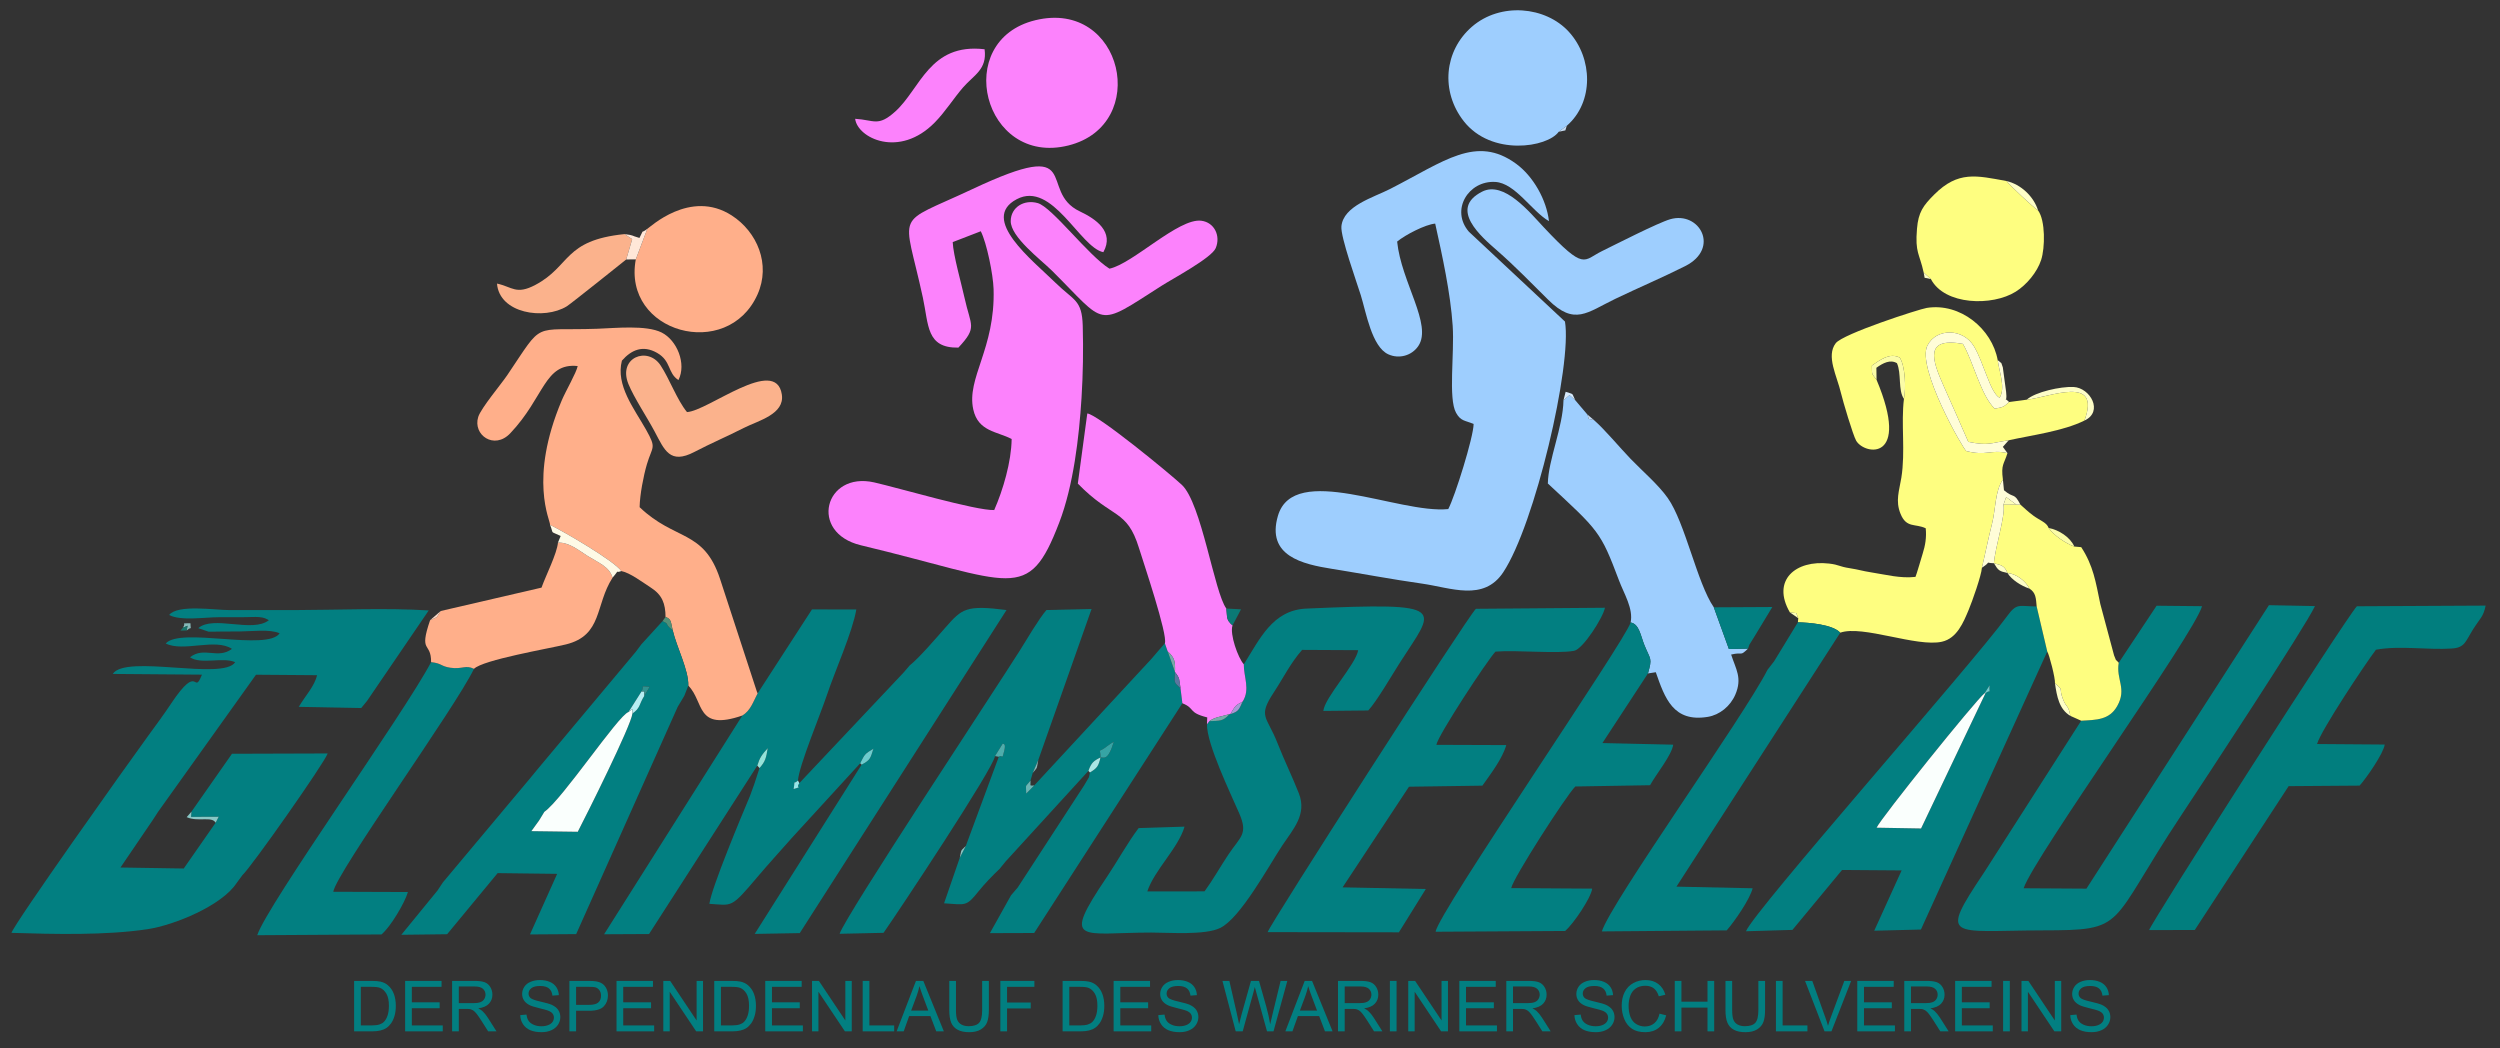
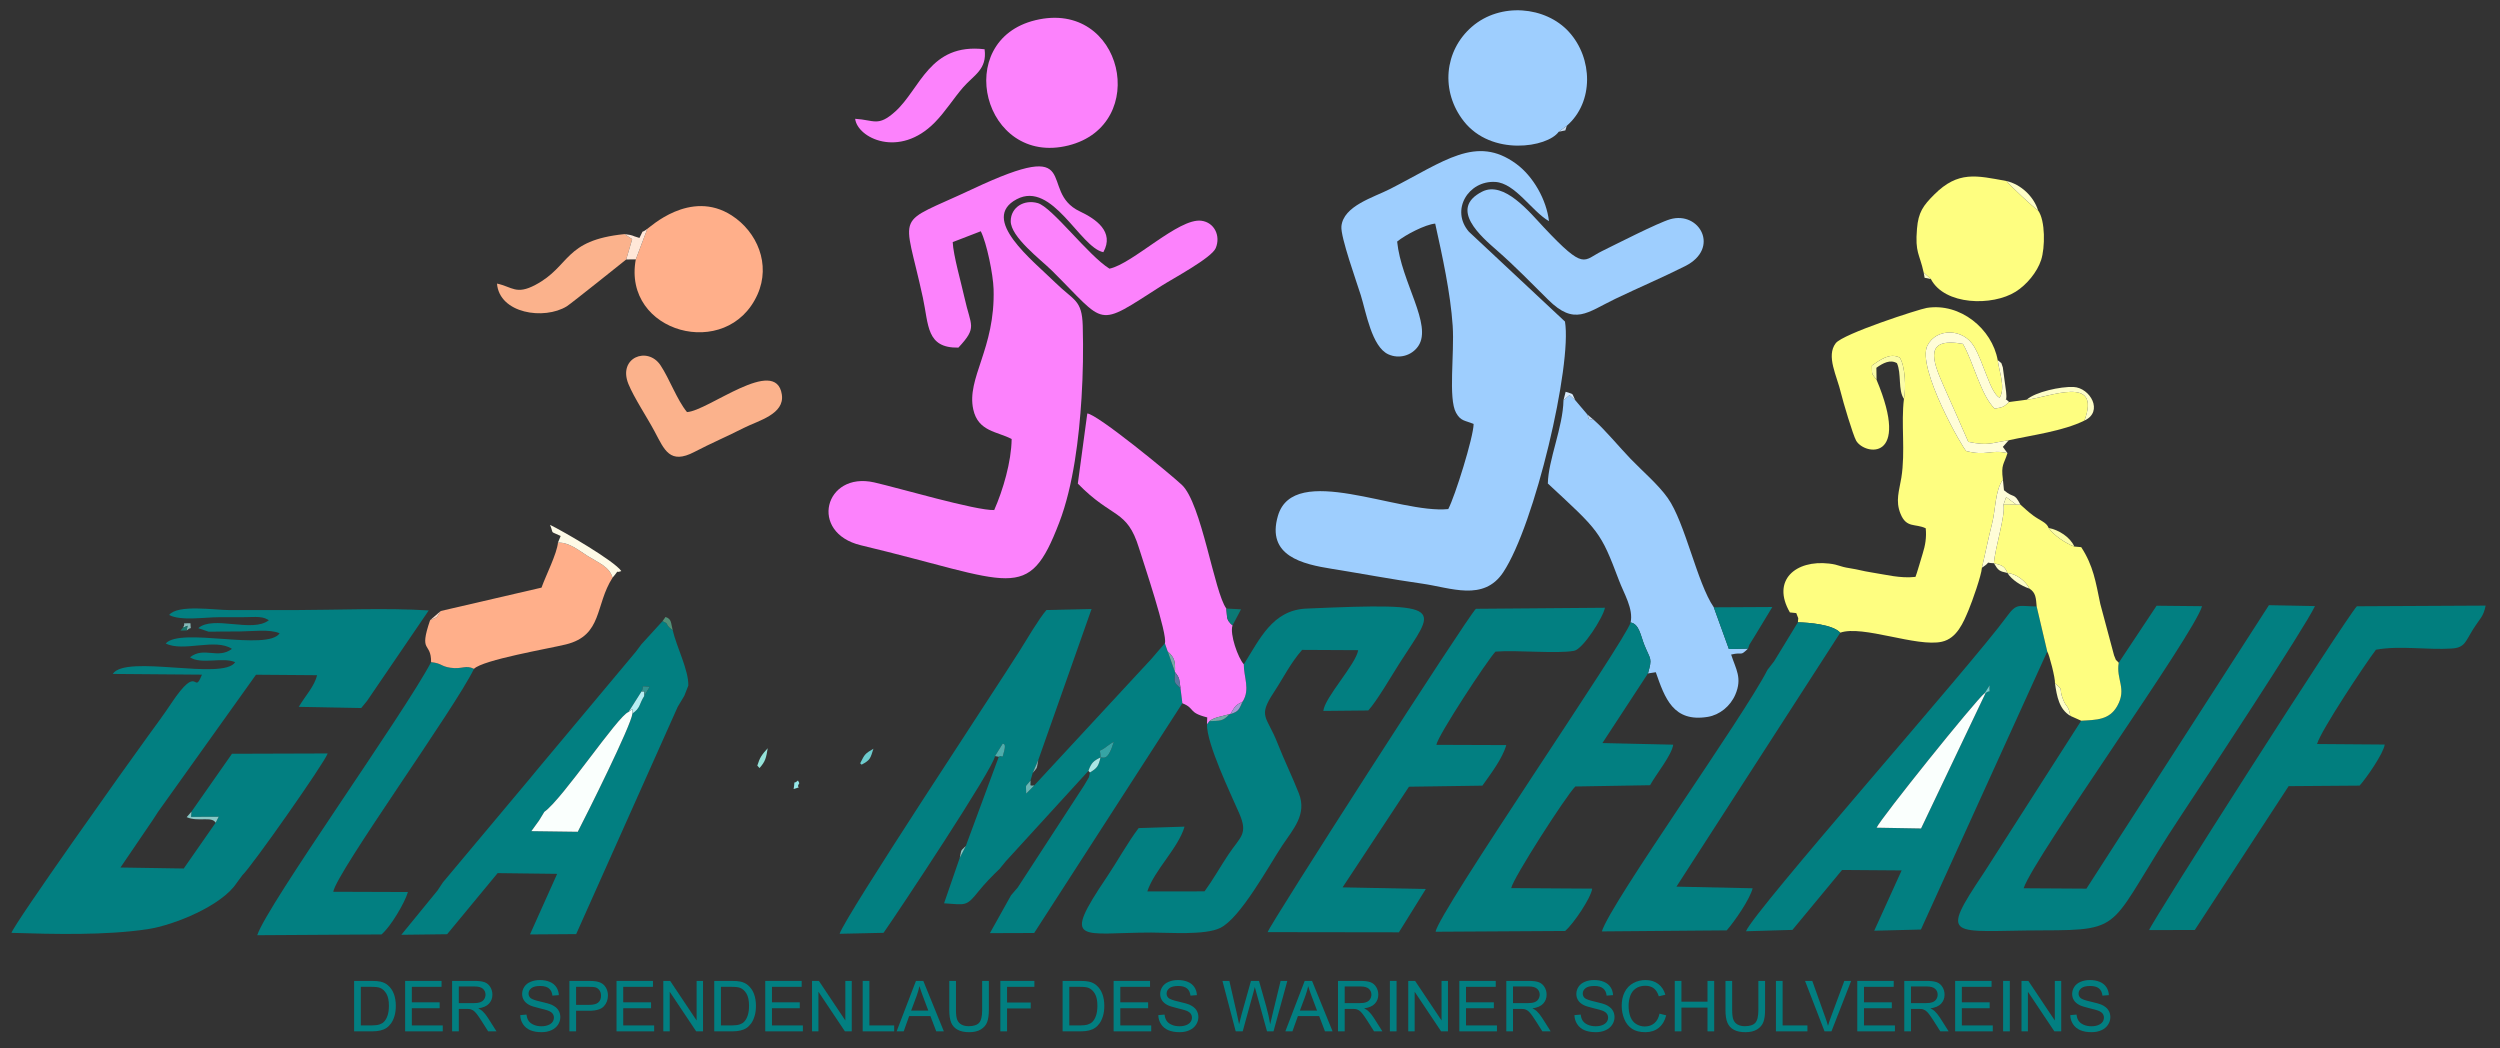
<svg xmlns="http://www.w3.org/2000/svg" xml:space="preserve" width="155mm" height="65mm" version="1.0" style="shape-rendering:geometricPrecision; text-rendering:geometricPrecision; image-rendering:optimizeQuality; fill-rule:evenodd; clip-rule:evenodd" viewBox="0 0 15500 6500">
  <rect x="0" y="0" width="15500" height="6500" fill="#333333" stroke="none" />
  <defs>
    <style type="text/css">
   
    .fil5 {fill:#017E7E}
    .fil1 {fill:#027F81}
    .fil13 {fill:#0B7975}
    .fil31 {fill:#17746B}
    .fil28 {fill:#31928F}
    .fil15 {fill:#36A4A4}
    .fil20 {fill:#4FADAC}
    .fil21 {fill:#519078}
    .fil24 {fill:#5977A0}
    .fil26 {fill:#6AB6B5}
    .fil38 {fill:#6DB0AD}
    .fil17 {fill:#6DCCCE}
    .fil35 {fill:#76B8B6}
    .fil22 {fill:#77A9A9}
    .fil34 {fill:#77C3BB}
    .fil37 {fill:#79C5C4}
    .fil29 {fill:#86B9B9}
    .fil16 {fill:#88C7C5}
    .fil36 {fill:#8BC3BC}
    .fil18 {fill:#94E2D9}
    .fil30 {fill:#96E7E8}
    .fil0 {fill:#9ECEFE}
    .fil25 {fill:#A598D4}
    .fil19 {fill:#AAE6E5}
    .fil14 {fill:#B5EEF3}
    .fil33 {fill:#C5DBF4}
    .fil27 {fill:#D6EAFD}
    .fil7 {fill:#FAFFFD}
    .fil6 {fill:#FBB28C}
    .fil11 {fill:#FBFCA7}
    .fil2 {fill:#FC82FC}
    .fil32 {fill:#FDD9C7}
    .fil23 {fill:#FDFEB8}
    .fil9 {fill:#FEFAE6}
    .fil4 {fill:#FEFE80}
    .fil10 {fill:#FEFEC7}
    .fil3 {fill:#FFAF8A}
    .fil12 {fill:#FFE7D8}
    .fil8 {fill:#FFFDD8}
    .fil39 {fill:#027F81;fill-rule:nonzero}
   
  </style>
  </defs>
  <g id="Ebene_x0020_1">
    <g id="_1589848451104">
      <path class="fil0" d="M9107.17 1436.7c-116,-134.71 -2.81,-318.42 163.68,-308.7 123.59,7.21 225.14,180.9 332.73,243.13 -15.12,-132.1 -97.26,-278.62 -204.6,-356.51 -246.96,-179.25 -442.73,-15.54 -780.67,157.09 -102.43,52.33 -289.58,104.63 -301.6,231.64 -6.21,65.52 95.07,346.22 120.43,427.86 32.66,105.13 67.97,319.05 170.33,365.59 66.77,30.37 145.7,8.41 186.15,-51.6 88.76,-131.72 -105.95,-395.38 -131.36,-647.44 51.27,-42.29 174.8,-105.97 235.93,-111.43 43.96,199.28 94.56,428.19 108.45,633.96 11.54,171.05 -28.47,450.29 20.96,539.24 29.52,53.1 56.03,46.48 108.91,69.2 -1.25,83.18 -115.87,449.57 -157.3,527.54 -306.24,31.64 -957.62,-292.97 -1055.96,41.51 -73.5,250.08 153.63,300.08 334.74,329.1 185.91,29.81 372.13,65.22 558.52,91.59 177.43,25.1 381.18,112.74 502.79,-69.2 197.15,-295.05 428.25,-1287.94 383.57,-1555.5l-595.7 -557.07z" />
      <path class="fil1" d="M1466.7 5475.09l35.91 -48.65c56.23,-51.68 505.71,-691.24 529.06,-754.99l-593.38 1.92 -251.27 359.01 -2.52 32.25 171.32 -0.71 -18.98 37.08 -197.75 283.8 -392.21 -6.25 200.62 -295.05 32.42 -50.02 607.19 -850.23 378.48 2.98c-15.1,67.87 -73.16,128.15 -113.26,196.17l387.32 7.31 36.25 -44.39 382.06 -560.55c-256.74,-16.77 -565.05,-2.85 -827.19,-2.33 -135.67,0.27 -271.37,0.08 -407.08,0.1 -92.98,0.04 -321.64,-36.91 -375.18,30.33 71.21,38.12 220.25,13.81 310.04,13.85 54.35,0 108.71,0.38 163.06,-0.31 21.17,-0.27 63.21,-2.35 82.12,-0.64 28.12,2.54 20.17,2.66 41.27,8.29l21.97 11.14c-102.26,80.64 -344.86,-32.35 -437.99,49.41l63.38 21.54c10.5,1.07 52.4,-0.23 65.77,-0.41 43.56,-0.52 87.12,-0.63 130.69,-0.8 74.39,-0.31 183.74,-15.7 244.77,11.5 -76.41,112.35 -615.08,-39.87 -706.26,63.12 108.9,55.02 307.82,-34.95 410.6,33.41 -87.43,66.25 -173.65,-16.37 -259.82,52.06 68.59,47.02 204,-3.43 279.93,30.46 -74.81,115.78 -678.15,-50.91 -759.03,72.85l553.09 4.47c-55.64,137.05 -15.54,-84.36 -190.8,178.63 -44.99,67.48 -93.34,133.01 -142.23,199.98 -136.12,186.53 -829.01,1161.98 -848.02,1222.28 264.78,8.08 582.46,16.27 842.21,-22.56 169.23,-25.31 462.35,-146.96 553.44,-286.05z" />
      <path class="fil2" d="M6164.13 3162.31c-112.85,4.27 -595.12,-137.74 -744.22,-171.44 -307.39,-69.45 -407.26,312.09 -82.35,389.85 944.95,226.09 1035.5,365.8 1229.48,-140.31 88.04,-229.67 123.08,-527.22 138.39,-773.47 9.25,-148.9 11.72,-297.49 7.56,-446.69 -4.56,-163.52 -55.37,-155.55 -169.07,-267.14 -142.07,-139.4 -471.83,-395.79 -240.08,-518.08 221.1,-116.67 392.44,300.29 536.95,328.49 70.35,-126.96 -47.54,-206.56 -145.74,-252.87 -267.72,-126.23 41.62,-471.1 -666.23,-138.15 -492.43,231.62 -426.99,117.55 -306.99,673.1 36.77,170.28 20.69,313.14 220.21,309.64 119.99,-128.55 76.85,-131.47 37.96,-309.06 -18.48,-84.44 -70.43,-266.68 -73.14,-345.19l174.04 -67.2c37.13,72.95 76.68,268.91 79.35,358.57 11.06,370.54 -169.42,550.94 -125.82,746.84 30.56,137.32 148.82,135.43 237.79,182.69 -1.65,141.3 -53.89,317.56 -108.09,440.42z" />
-       <path class="fil1" d="M4697.33 4298.66c-28.65,54.78 -44.19,107.03 -94.78,137.53l-857.17 1356.24 278.64 -1.46 671.25 -1044.15c15.62,-50.51 27.7,-67.07 64.53,-107.84 -9.69,60.03 -13.85,81.47 -50.78,122.94l-31.92 98 -26.68 73.74c-51.75,123.32 -238.9,568.98 -252.23,670.1 143.24,8.62 130.88,31.14 296.66,-165.15 67.85,-80.33 144.13,-163.38 213.69,-242.52l424.62 -463.64c28.54,-57.35 29.35,-58.87 82.16,-90.41 -19.5,60.75 -18.37,69.29 -73.24,98.85l-662.85 1049.29 279.24 -4.94 1282 -2003.03c-252.91,-32.6 -276.58,-7.15 -376.69,106.15 -56.54,63.96 -161.36,187.26 -223.96,237.73l-37.37 43.54 -646.58 685.77c-26.73,38.89 28.1,15.81 -35.38,36.62 12.02,-69.93 -9.04,-20.63 26.9,-52.94 6.02,-91.11 141.46,-415.33 179.71,-530.45 48.04,-144.59 160.11,-394.5 182,-529.92l-274.76 -0.42 -337.01 520.37z" />
      <path class="fil1" d="M6823.25 4696.12c-0.52,-70.76 -23.73,-18.42 40.6,-69.49 13.64,-10.8 26.12,-19.04 41.58,-27.5 -37.02,122.99 -63.18,95.03 -82.18,96.99zm-654.35 -8.29l47.64 -76.89c1.64,3.37 21.64,-6.81 10.18,42.1 -15.83,67.54 -9.56,21.1 -34.18,38.95l-204.4 552.8 -37.7 73.91 -97.26 281.83c135.65,8.98 137.46,21.44 214.5,-75.26 34.68,-43.5 88.86,-99.64 130.44,-138.84l35.79 -44.23 514.14 -562.55c17.48,-50.22 32.41,-62.72 75.2,-83.53 -12.77,53.35 -19.33,65.41 -65.74,93.22l-6.3 30.08 -30.24 51.06 -410.84 631.73 -41.83 48.83 -130.9 234.5 274.43 -0.92 918.89 -1424.43 -11.48 -92.2c-43.45,-43.16 -37.01,-28.91 -34.33,-101.09l-45.37 -128.57 -17.45 -49.71 -44.15 50.71 -37.97 44.49 -727.79 786.09 -49.7 50.23c-0.77,-66.87 -9.37,-33.06 26.79,-81.18l13.92 -47.08 33.99 -79.08 330.57 -937.03 -279.68 6.39c-47.66,54.67 -124.48,186.72 -167.09,254.23 -165.25,261.64 -1075.23,1635.34 -1115.43,1753.19l272.49 -6.09c92.33,-131.38 683.23,-1022.07 690.86,-1095.66z" />
-       <path class="fil3" d="M3410.35 3254.32c80.51,38.52 397.88,222.58 441.91,286.33 54.17,10.18 134.74,71.66 183.09,102.63 70.58,45.21 90.26,98.97 91.05,181.9 39.48,13.54 32.19,37.52 44.48,82.76 24.41,105.06 99.24,246.48 96.66,342.83 99.47,99.71 44.99,285.47 335.01,185.42 50.59,-30.5 66.13,-82.75 94.78,-137.53 -2.11,-3.34 -3.92,-8.44 -4.77,-10.84l-228.69 -699.87c-101.18,-305.65 -277.99,-232.97 -498.2,-443.41 1.17,-76.16 24.25,-195.88 45.31,-266.75 33.91,-114.11 61.49,-94.82 -5.65,-214.14 -73.82,-131.14 -188.83,-274.16 -149.5,-427.71 58.85,-66.83 129.8,-98.03 217.39,-48.5 89.6,50.65 64.52,124.93 133.07,168.97 51.31,-101.04 -8.95,-247.27 -104.43,-294.97 -95.28,-47.6 -288.57,-26.98 -398.48,-23.15 -412.21,14.42 -327.61,-54.35 -558.36,287.66 -38.02,56.33 -162.71,204.29 -179.96,258.81 -35.21,111.41 98.76,206.52 198.29,101.89 213.09,-224 211.38,-438.59 418.36,-417.17 -7.88,41.03 -74.45,155.11 -99.22,213.87 -206.28,489.14 -69.33,743.74 -72.14,770.97z" />
      <path class="fil4" d="M11634.68 2354.59c-34.22,-44.08 -27.06,-28.97 -29.12,-88.01 53.97,-37.24 111.16,-80.59 172.52,-49.54 34.85,50.63 39.6,192.7 26.4,255.75 -18.94,153.3 9.89,325.7 -16.11,488.95 -12.64,79.21 -38.24,142.84 -4.99,224.17 37.07,90.6 90.8,58.22 156.15,89.51 5.52,57.18 -2.5,104.81 -19.21,158.03 -7.33,23.27 -39.27,133.82 -44.45,143.26 -94.47,10.64 -183.8,-14.04 -275.08,-28.13 -53.41,-8.25 -76.12,-16.93 -130.82,-25.43 -72.25,-11.21 -65.33,-21.56 -129.8,-29.04 -206.86,-24.02 -358.68,103.38 -242.87,302.87l39.53 4.25 12.31 31.74 -2.22 25.37c67.13,1.38 215.06,12.84 262.7,64.31 137.38,-49.14 474.6,91.31 630.38,56 93.59,-21.21 133.28,-119.87 166.17,-198.49 20.97,-50.12 78.72,-212.2 81.68,-260.35 22.99,-95.49 38.51,-177.44 63.14,-274.45 22.22,-87.41 18.68,-206 67.12,-271.39 -13.04,-95.63 7.14,-94.76 28.1,-164.82 -104.62,-23.54 -129.32,19.75 -255.14,-12.64 -17.86,-9.35 -310.37,-518.49 -240.81,-654.83 55.32,-108.39 221.51,-107.58 288.82,6.54 62.16,105.4 99.97,286.62 158.55,318.3 37.79,-62.49 -1.85,-158.36 -11.94,-233.81 -34.64,-193.38 -232.12,-357.2 -439.93,-323.63 -47.08,7.6 -519.6,160.35 -564.2,218.74 -61.24,80.18 7.46,201.49 33.25,311.99 10.68,45.71 73.88,258.96 93.49,292.6 52.39,89.83 340.07,131.45 126.38,-377.82z" />
      <path class="fil1" d="M13136.18 4109.01c-17.87,104.51 51.83,159.61 -9.2,268.14 -48.83,86.84 -128.26,85.95 -223.53,91.32l-602.12 940.77c-283.98,424.39 -209.07,360.32 357.96,359.07 536.49,-1.17 401.92,-16.63 865.75,-715.46 126.03,-189.91 770.45,-1169.8 827.78,-1295.14l-285.48 -5.58 -1131.49 1757.52 -389.44 -2.44c67.89,-197.88 1052.96,-1567.79 1106.37,-1748.81l-281.79 -2.94 -234.81 353.55z" />
      <path class="fil1" d="M7711.66 4118.76c-1.37,76.64 40.89,155.57 -7.2,230.81 -21.77,46.72 -23.77,62.7 -76.46,77.76l-4.81 0.19c-41.89,46.6 -59.53,40.56 -125.48,43.75l-14.57 19.41c-1.5,122.11 145.32,426 200.05,551.99 56.3,129.59 7.98,143.21 -67.52,256.12 -47.95,71.72 -96.4,158.03 -147.4,227.65l-355.05 0.33c44.08,-132.8 192.36,-268.71 230.92,-401.57l-284.58 8.94c-67.47,88.72 -133.38,208.83 -198.07,304.74 -285.43,423.17 -161.6,343.22 277.69,342.97 111.82,-0.06 331.57,17.56 426.27,-28.6 125.72,-61.27 300.87,-385.11 385.09,-511.91 67.57,-101.7 153.48,-191.55 102.49,-322.06 -39.85,-102.01 -90.87,-205.43 -132.03,-310.59 -66.85,-170.78 -124.32,-162.48 -23.65,-315.49 59.21,-90.01 103.2,-181.19 175.67,-263.89l347.87 1.79c-14.79,88.57 -208.53,294.18 -216.11,376.55l278.46 -2.77c51.93,-55.83 145.65,-217.17 193.66,-292.58 220.79,-346.82 323.56,-378.57 -577.75,-339.01 -209.71,9.21 -288.66,189.27 -387.49,345.47z" />
      <path class="fil1" d="M12304.49 4297.93l31.1 -48.77c-4.68,64.68 13.59,19.92 -25.25,48.12l-399.73 839.23 -275.76 -4.91c25.41,-57.29 610.79,-786.7 669.64,-833.67zm388.48 -258.42l-65.59 -279.24c-113.51,-1.62 -122.51,-23.73 -185.36,62.56 -217.62,298.82 -1568.18,1825.28 -1616.82,1950.91l287.91 -8.37 307.68 -371.59 369.31 2.79 -169.75 373.86 289.39 -7.31 783.23 -1723.61z" />
      <path class="fil1" d="M3993.9 4315.7c-32.75,51.26 -21.09,72.09 -72.98,108.51 -7.87,74.78 -284.03,627.48 -338.82,732.82l-287.62 -3.95 48.04 -66.48 32.31 -53.12c113.36,-79.62 458.64,-599.42 521.89,-618.94l80.78 -127.63c20.69,-36.02 -16.5,-33.6 50.71,-29.17l-34.31 57.96zm-17.29 -320.95l-34.96 46.68 -616.81 737.33 -34.69 42.31 -543.97 649.43 -33.7 50.75 -224.25 274.41 283.89 -3.46 313.09 -378.84 369.15 4.5 -168.46 375.57 286.37 -1.94 629.48 -1409.07 41.06 -68.53 24.73 -63.12c2.58,-96.35 -72.25,-237.77 -96.66,-342.83 -57,-44.64 -14.89,-36.05 -63.31,-56.72l-130.96 143.53z" />
      <path class="fil1" d="M9271.99 4040.01c130.95,-10.79 382.42,14.63 487.29,-4.99 54.89,-10.25 180.02,-205.94 191.35,-266.94l-800.02 6.48c-51.58,47.64 -1278.4,1957.67 -1291.21,2004.62l813.8 1.15 166.73 -268.41 -515.85 -10.32 411.51 -623.94 455.28 -6.6c52.29,-73.81 124.47,-168.11 147.97,-251.46l-433.42 -1.56c8.61,-57.07 315.56,-524.03 366.57,-578.03z" />
      <path class="fil0" d="M9693.56 2481.81c-3.09,167.42 -94.43,369.47 -96.93,515.95 316.65,293.87 325.97,295.24 441.46,601.73 31.05,82.35 89.57,174.26 71.76,259.92 53.22,8.37 62.24,82.66 84.95,138.88 39.04,96.59 50.41,78.1 22.6,177.05l48.54 -7.55c56.37,161.61 108.53,311.98 322.43,276.79 73.41,-12.08 139.67,-65.95 170.63,-137.82 44.55,-103.39 3.01,-158.32 -25.94,-248.48 77.41,-18.49 51.81,13.69 104.78,-36.72l-118.74 2.33 -93.53 -258.47c-104.01,-151.26 -177.3,-525.74 -286.12,-678.65 -59.68,-83.91 -155.02,-164.38 -229.81,-242.1 -71.14,-73.91 -154.98,-176.42 -226.52,-239.83 -51.54,-15.52 -24.1,7.65 -41.31,-34.79l-75.35 -88.78 -35.45 -31.68 -37.45 32.22z" />
      <path class="fil5" d="M14730.99 4028.12c150.11,-26.85 315.38,2.62 469.7,-7.25 81.02,-5.19 84.81,-42.72 127.86,-111.86 50.19,-80.58 67.25,-81.52 82.5,-154.28l-798.24 4.17c-68.81,71.49 -1277.96,1965.5 -1288.23,2007.59l283.08 -0.54 581.84 -891.83 440.04 -3.33c39.91,-43.58 149.32,-200.92 155.71,-254.64l-419.64 -3.25c24.79,-85.24 295.59,-492.46 365.38,-584.78z" />
      <path class="fil1" d="M10217.4 4175.34c27.81,-98.95 16.44,-80.46 -22.6,-177.05 -22.71,-56.22 -31.73,-130.51 -84.95,-138.88 -32.64,113.76 -1198.41,1807.32 -1208.91,1917.35l803.22 -4.79c51.29,-44.43 159.53,-203.89 167.42,-262.43l-502.1 -3.29c11.67,-62.1 340.05,-572.74 397.49,-630.04l463.37 -7.86c36.52,-66.91 135.44,-187.46 143.5,-251.35l-438.93 -10.02 282.49 -431.64z" />
      <path class="fil2" d="M7222.09 3988.62l17.45 49.71c43.56,39.62 47.96,62.85 45.37,128.57 31.63,40.49 25.42,42 34.33,101.09l11.48 92.2c81.81,32.48 32.73,57.43 154.17,87.77l-1.75 42.72 14.57 -19.41c33.45,-25.5 73.84,-28.52 125.48,-43.75l4.81 -0.19c32.17,-50.56 25.19,-50.47 76.46,-77.76 48.09,-75.24 5.83,-154.17 7.2,-230.81 -35.49,-38.71 -88.65,-187.71 -69.95,-241.37 -40.95,-35.69 -32.16,-47.92 -38.37,-104.37 -74.7,-99.11 -153.63,-653.56 -276.39,-767.4 -79.28,-73.5 -522.3,-437.05 -585.76,-442.23l-58.72 434.81c214.46,220.6 304.2,155.73 379.32,400.04 26.58,86.39 179.77,538.56 160.3,590.38z" />
      <path class="fil1" d="M10999.8 4099.51l-41.3 53.39c-149.84,294.41 -972.01,1443.24 -1026.99,1621.84l774.12 -6.41c51.93,-59.7 143.48,-193.44 160.75,-260.98l-472.39 -10.14 1015.63 -1574.56c-47.64,-51.47 -195.57,-62.93 -262.7,-64.31l-147.12 241.17z" />
      <path class="fil1" d="M2938.62 4146.75c-53.05,-26.24 -72.43,4.3 -146.42,-6.79 -60.75,-9.12 -51.14,-27.08 -119.39,-34.7 -166.62,317.43 -1017.6,1506.73 -1077.97,1693.06l770.25 -4.85c55.73,-45.83 144.53,-195.54 163.95,-262.93l-462.83 -1.63c20.64,-121.3 754.55,-1137.72 872.41,-1382.16z" />
      <path class="fil0" d="M9664 816.99l50.09 -37.18c169.36,-146.95 161.49,-418.98 13.57,-581.82 -144.89,-159.53 -425.4,-184.82 -601.34,-32.62 -173.13,149.8 -195.59,401.79 -50.87,586.25 171.63,218.77 519.03,163.01 588.55,65.37z" />
      <path class="fil2" d="M6420.04 125.08c-521.18,125.67 -323.47,908 203.56,776.93 511.91,-127.28 339.88,-907.98 -203.56,-776.93z" />
      <path class="fil4" d="M12362.32 3492.09c48.33,11.89 66.12,16.62 84.03,60.37 55.56,5.66 112.95,49.6 136.45,96.97 39.89,25.66 39.85,58.89 44.58,110.84l65.59 279.24c12.27,17.54 50.77,167.09 47.81,196.94 58.33,48.4 21.13,24.81 49.06,96.79 23.29,60.05 32.04,31.91 46.45,105.19l67.16 30.04c95.27,-5.37 174.7,-4.48 223.53,-91.32 61.03,-108.53 -8.67,-163.63 9.2,-268.14 -27.77,-30.75 -10.1,-1.71 -28.99,-45.71l-85.52 -319.48c-28.39,-136.78 -42.78,-235.8 -118.13,-351.45l-42.94 -3.85c-51.74,-18.19 -128.69,-70.23 -158.9,-115.04 -12.66,-34.91 -51.78,-44.72 -95.28,-76.78 -33.56,-24.75 -50.95,-43.02 -79.68,-67.66l-25.33 -0.27 -80.01 0.77c13.85,64.58 -52.89,267.91 -59.08,362.55z" />
      <path class="fil0" d="M9188.96 1188.31c-208.21,105.99 -5.96,278.58 94.03,365.86 106.16,92.66 212.98,202.42 315.45,303.89 164.53,162.96 240.52,79.43 416.11,-5.06 142.06,-68.35 292.32,-131.99 433.41,-203.02 219.15,-110.31 89.08,-343.08 -92.68,-290.73 -74.91,21.56 -338.55,156.24 -422.71,197.5 -118.25,57.92 -104.84,124.95 -359.5,-145.67 -88.51,-94.03 -247.81,-292.16 -384.11,-222.77z" />
      <path class="fil3" d="M4013.48 1418.54l-71.56 189.58c-84.45,456.13 568.2,633.15 754.49,217.94 84.33,-187.94 -2.69,-389.19 -159.88,-490.41 -257.83,-166.05 -510.32,77.28 -523.05,82.89z" />
      <path class="fil4" d="M11926.78 1689.64l44.76 40.54c84.89,162.73 380.63,169.54 525.91,78.2 68.04,-42.77 133.05,-121.1 157.61,-196.69 24.5,-75.37 26.94,-244.44 -18.79,-306.6 -31.31,-20.83 -167.98,-148.82 -196.17,-182.73 -185.83,-33.73 -299.15,-65 -448.35,84.34 -68.41,68.46 -97.89,109.43 -106.36,210.78 -12.71,152.23 15.29,151.9 41.39,272.16z" />
      <path class="fil3" d="M2732.43 3788.21c-31.37,48.39 -11.93,31.95 -65.91,57.32 -71.88,209.59 7.05,129.7 6.29,259.73 68.25,7.62 58.64,25.58 119.39,34.7 73.99,11.09 93.37,-19.45 146.42,6.79 56.73,-56.2 463.54,-125.11 570.05,-151.35 228.5,-56.31 179.65,-243.63 289.02,-413.51 -18.02,-68.01 -87.81,-93.09 -153.18,-134.17 -58.47,-36.73 -115.86,-85.95 -185.21,-83.58 -6.37,68.98 -74.49,202.34 -102.01,279.2l-624.86 144.87z" />
      <path class="fil2" d="M6878.64 1665.77c-130.82,-80.81 -355.34,-381.14 -444.54,-406.55 -84.91,-24.18 -166.76,25.62 -167.61,111.36 -0.96,98.85 187.25,239.82 255.23,307.18 343.71,340.49 267.2,358.09 678.26,95.24 70.5,-45.07 311.85,-173.67 337.51,-234.76 31.64,-75.37 -7.93,-159.47 -89.49,-169.7 -140.86,-17.68 -423.87,266.54 -569.36,297.23z" />
      <path class="fil6" d="M4305.49 2801.86c101.43,-53.03 204.61,-96.97 306.87,-149.04 88.57,-45.08 253.79,-84.12 235,-207.01 -37.1,-242.56 -457.63,102.56 -587.99,109.04 -61.85,-74.98 -109.05,-207.34 -164.27,-290.2 -79.91,-119.89 -265.54,-47.96 -198.99,115.98 34.1,84.04 115.58,206.44 162.65,294.83 61.17,114.91 94.23,206.12 246.73,126.4z" />
      <path class="fil4" d="M12454.02 2729.7c140.69,-31.24 338.3,-56.78 469.52,-122.25 107.61,-288.29 -220.52,-142.78 -358.12,-129.41l-109.36 14.6c-35.1,32.5 -39.73,32 -88.72,40.98 -86.03,-81.12 -133.18,-292.93 -197.31,-401.59 -241.38,-43.87 -190.49,100.76 -121.85,255.58 53.94,121.64 105.74,237.62 155.16,351.93 126.65,25.29 133.63,7.97 250.68,-9.84z" />
      <path class="fil2" d="M5301.92 736.56c14.12,118.97 273.59,247.6 493.99,22.4 65.87,-67.29 114.43,-146.51 174.69,-216.46 65.85,-76.49 151.13,-111.35 133.86,-237.13 -341.82,-40.26 -397.71,245.84 -554.34,386.49 -106.88,95.97 -129.44,51.83 -248.2,44.7z" />
      <path class="fil6" d="M3882.57 1608.69l37 -125.72 -47.14 -31.56c-379.07,37.98 -333.01,198.34 -553.18,315.01 -119.38,63.23 -143.21,12 -237.93,-8.27 14.45,185.5 292.05,227.86 433.33,140.65 23.69,-14.64 367.38,-289.26 367.92,-290.11z" />
      <path class="fil7" d="M3374.83 5033.48l-32.31 53.12 -48.04 66.48 287.62 3.95c54.79,-105.34 330.95,-658.04 338.82,-732.82l0.38 -28.42 -24.58 18.75c-63.25,19.52 -408.53,539.32 -521.89,618.94z" />
      <path class="fil7" d="M12310.34 4297.28l-5.85 0.65c-58.85,46.97 -644.23,776.38 -669.64,833.67l275.76 4.91 399.73 -839.23z" />
      <path class="fil8" d="M12446.21 2809.15l-28.56 -38.58 36.37 -40.87c-117.05,17.81 -124.03,35.13 -250.68,9.84 -49.42,-114.31 -101.22,-230.29 -155.16,-351.93 -68.64,-154.82 -119.53,-299.45 121.85,-255.58 64.13,108.66 111.28,320.47 197.31,401.59 48.99,-8.98 53.62,-8.48 88.72,-40.98 -43.47,-46.26 -7.91,26.25 -18.27,-64.07l-20.35 -151.09c-16.48,-42.58 2.37,-13.65 -31.75,-44.77 10.09,75.45 49.73,171.32 11.94,233.81 -58.58,-31.68 -96.39,-212.9 -158.55,-318.3 -67.31,-114.12 -233.5,-114.93 -288.82,-6.54 -69.56,136.34 222.95,645.48 240.81,654.83 125.82,32.39 150.52,-10.9 255.14,12.64z" />
      <polygon class="fil1" points="10837.84,4021.56 10846.17,3997.16 10879.73,3943.03 10988.39,3763.48 10625.57,3765.42 10719.1,4023.89 " />
      <path class="fil8" d="M12287.85 3519.81c68.95,-44.11 6.91,-30.01 74.47,-27.72 6.19,-94.64 72.93,-297.97 59.08,-362.55l16.66 -47.66 63.35 46.89 25.33 0.27c-41.1,-79.2 -38.72,-35.56 -102.14,-89.53l-6.49 -65.54c-48.44,65.39 -44.9,183.98 -67.12,271.39 -24.63,97.01 -40.15,178.96 -63.14,274.45z" />
      <path class="fil9" d="M3459.3 3364.14c69.35,-2.37 126.74,46.85 185.21,83.58 65.37,41.08 135.16,66.16 153.18,134.17 54.93,-64.68 5.54,-23.18 54.57,-41.24 -44.03,-63.75 -361.4,-247.81 -441.91,-286.33 25.7,62.76 -5.5,34.21 65.87,68.79l-16.92 41.03z" />
      <path class="fil10" d="M12565.42 2478.04c137.6,-13.37 465.73,-158.88 358.12,129.41 119.98,-55.13 36.03,-203.51 -68.08,-208.19 -79.47,-3.54 -236.02,30.62 -290.04,78.78z" />
      <path class="fil11" d="M11634.68 2354.59l-1.14 -74.32c41.83,-30.12 86.47,-52.89 127.55,-28.56 28.78,63.37 6.04,169.9 43.39,221.08 13.2,-63.05 8.45,-205.12 -26.4,-255.75 -61.36,-31.05 -118.55,12.3 -172.52,49.54 2.06,59.04 -5.1,43.93 29.12,88.01z" />
      <path class="fil12" d="M3872.43 1451.41l47.14 31.56 -37 125.72 59.35 -0.57 71.56 -189.58c-45.92,36.27 -15.4,-8.56 -48.89,56.74 -57.96,-16.43 -27.25,-15.04 -92.16,-23.87z" />
      <path class="fil10" d="M12636.27 1305.09c-27.52,-88.12 -107.32,-162.36 -196.17,-182.73 28.19,33.91 164.86,161.9 196.17,182.73z" />
      <path class="fil13" d="M7641.71 3877.39l52.71 -99.66 -91.08 -4.71c6.21,56.45 -2.58,68.68 38.37,104.37z" />
      <path class="fil10" d="M12836.29 4438.43c-14.41,-73.28 -23.16,-45.14 -46.45,-105.19 -27.93,-71.98 9.27,-48.39 -49.06,-96.79 12,82.04 25.88,161.14 95.51,201.98z" />
      <path class="fil11" d="M12860.6 3388.52c-24.83,-58.19 -97.07,-103.79 -158.9,-115.04 30.21,44.81 107.16,96.85 158.9,115.04z" />
      <path class="fil14" d="M3896.72 4414.54l24.58 -18.75 -0.38 28.42c51.89,-36.42 40.23,-57.25 72.98,-108.51 -0.05,-33.85 10.31,-28.79 -16.4,-28.79l-80.78 127.63z" />
      <path class="fil15" d="M6823.25 4696.12c19,-1.96 45.16,26 82.18,-96.99 -15.46,8.46 -27.94,16.7 -41.58,27.5 -64.33,51.07 -41.12,-1.27 -40.6,69.49z" />
      <path class="fil10" d="M12582.8 3649.43c-23.5,-47.37 -80.89,-91.31 -136.45,-96.97 24.1,40.97 85.68,80.7 136.45,96.97z" />
      <path class="fil16" d="M1336.84 5101l18.98 -37.08 -171.32 0.71 2.52 -32.25 -29.62 33.95c70.68,31.46 156.25,-7.56 179.44,34.67z" />
      <path class="fil17" d="M5333.16 4732.45l8.92 8.44c54.87,-29.56 53.74,-38.1 73.24,-98.85 -52.81,31.54 -53.62,33.06 -82.16,90.41z" />
      <path class="fil18" d="M4695.27 4746.82l13.75 15.1c36.93,-41.47 41.09,-62.91 50.78,-122.94 -36.83,40.77 -48.91,57.33 -64.53,107.84z" />
      <path class="fil19" d="M6748.05 4779.65l9.46 9.69c46.41,-27.81 52.97,-39.87 65.74,-93.22 -42.79,20.81 -57.72,33.31 -75.2,83.53z" />
      <path class="fil20" d="M6168.9 4687.83l23.64 4.16c24.62,-17.85 18.35,28.59 34.18,-38.95 11.46,-48.91 -8.54,-38.73 -10.18,-42.1l-47.64 76.89z" />
      <path class="fil10" d="M12446.35 3552.46c-17.91,-43.75 -35.7,-48.48 -84.03,-60.37 27.04,45.66 32.89,49.33 84.03,60.37z" />
      <path class="fil21" d="M4170.88 3907.94c-12.29,-45.24 -5,-69.22 -44.48,-82.76l-18.83 26.04c48.42,20.67 6.31,12.08 63.31,56.72z" />
      <path class="fil22" d="M7497.71 4471.27c65.95,-3.19 83.59,2.85 125.48,-43.75 -51.64,15.23 -92.03,18.25 -125.48,43.75z" />
      <polygon class="fil23" points="12421.4,3129.54 12501.41,3128.77 12438.06,3081.88 " />
      <path class="fil24" d="M7319.24 4267.99c-8.91,-59.09 -2.7,-60.6 -34.33,-101.09 -2.68,72.18 -9.12,57.93 34.33,101.09z" />
      <path class="fil25" d="M7628 4427.33c52.69,-15.06 54.69,-31.04 76.46,-77.76 -51.27,27.29 -44.29,27.2 -76.46,77.76z" />
      <path class="fil22" d="M7284.91 4166.9c2.59,-65.72 -1.81,-88.95 -45.37,-128.57l45.37 128.57z" />
      <path class="fil26" d="M6412.18 4869.91c-32.43,0 -21.24,6.78 -22.91,-30.95 -36.16,48.12 -27.56,14.31 -26.79,81.18l49.7 -50.23z" />
      <path class="fil27" d="M9693.56 2481.81l37.45 -32.22 35.45 31.68c-23.91,-47.14 -2.99,-33.41 -59.41,-52.24l-13.49 52.78z" />
      <path class="fil28" d="M3977.5 4286.91c26.71,0 16.35,-5.06 16.4,28.79l34.31 -57.96c-67.21,-4.43 -30.02,-6.85 -50.71,29.17z" />
      <path class="fil29" d="M1157.67 3908.97c35,-32.29 23.93,9.2 23.23,-44.9 -68.02,3.13 -22.19,-8.72 -46.94,27.83l28.65 -12.33 -4.94 29.4z" />
      <path class="fil30" d="M4955.87 4855.4l-8.48 -16.32c-35.94,32.31 -14.88,-16.99 -26.9,52.94 63.48,-20.81 8.65,2.27 35.38,-36.62z" />
      <polygon class="fil31" points="1157.67,3908.97 1162.61,3879.57 1133.96,3891.9 1118.76,3909.96 " />
      <polygon class="fil10" points="11971.54,1730.18 11926.78,1689.64 11932.53,1722.07 " />
-       <polygon class="fil23" points="11149.14,3832.97 11136.83,3801.23 11097.3,3796.98 " />
      <path class="fil32" d="M2666.52 3845.53c53.98,-25.37 34.54,-8.93 65.91,-57.32l-65.91 57.32z" />
      <polygon class="fil33" points="9664,816.99 9705.24,808.45 9714.09,779.81 " />
      <path class="fil17" d="M12304.49 4297.93l5.85 -0.65c38.84,-28.2 20.57,16.56 25.25,-48.12l-31.1 48.77z" />
      <path class="fil16" d="M5950.44 5318.7l37.7 -73.91c-36.35,36.29 -24.62,17.11 -37.7,73.91z" />
      <path class="fil29" d="M6403.19 4791.88c33.45,-39.87 23.03,-22.64 33.99,-79.08l-33.99 79.08z" />
      <path class="fil33" d="M9883.12 2604.84l-41.31 -34.79c17.21,42.44 -10.23,19.27 41.31,34.79z" />
      <polygon class="fil26" points="3342.52,5086.6 3374.83,5033.48 " />
      <polygon class="fil34" points="2712.48,5521.25 2746.18,5470.5 " />
      <polygon class="fil29" points="4650.42,4933.66 4677.1,4859.92 " />
      <polygon class="fil34" points="6198.12,5386.43 6233.91,5342.2 " />
      <polygon class="fil35" points="6268.3,5551.04 6310.13,5502.21 " />
      <polygon class="fil35" points="5602.45,4169.63 5639.82,4126.09 " />
      <polygon class="fil35" points="10958.5,4152.9 10999.8,4099.51 " />
      <polygon class="fil36" points="7139.97,4083.82 7177.94,4039.33 " />
      <polygon class="fil35" points="4201.75,4382.42 4242.81,4313.89 " />
      <polygon class="fil37" points="3941.65,4041.43 3976.61,3994.75 " />
      <polygon class="fil37" points="10846.17,3997.16 10879.73,3943.03 " />
      <polygon class="fil16" points="2239.65,4389.71 2275.9,4345.32 " />
      <polygon class="fil38" points="3290.15,4821.07 3324.84,4778.76 " />
      <polygon class="fil26" points="1466.7,5475.09 1502.61,5426.44 " />
      <polygon class="fil26" points="947.5,5083.5 979.92,5033.48 " />
      <polygon class="fil35" points="6720.97,4870.48 6751.21,4819.42 " />
      <path class="fil39" d="M2195.53 6394.3l0 -312.71 107.73 0c24.31,0 42.87,1.46 55.68,4.44 17.91,4.15 33.19,11.65 45.86,22.42 16.52,13.98 28.83,31.74 36.98,53.43 8.22,21.69 12.3,46.51 12.3,74.39 0,23.73 -2.77,44.77 -8.3,63.11 -5.53,18.34 -12.66,33.56 -21.33,45.57 -8.73,12.01 -18.19,21.47 -28.53,28.31 -10.26,6.92 -22.71,12.16 -37.27,15.73 -14.63,3.56 -31.37,5.31 -50.3,5.31l-112.82 0zm41.49 -36.69l66.67 0c20.6,0 36.76,-1.89 48.48,-5.75 11.72,-3.85 21.04,-9.24 28.03,-16.23 9.75,-9.83 17.39,-23.07 22.85,-39.67 5.46,-16.6 8.23,-36.69 8.23,-60.34 0,-32.76 -5.39,-57.94 -16.09,-75.56 -10.7,-17.61 -23.73,-29.41 -39.09,-35.37 -11.06,-4.3 -28.89,-6.41 -53.5,-6.41l-65.58 0 0 239.33z" />
      <polygon id="_1" class="fil39" points="2511.8,6394.3 2511.8,6081.59 2737.6,6081.59 2737.6,6118.28 2553.29,6118.28 2553.29,6214.36 2725.81,6214.36 2725.81,6251.05 2553.29,6251.05 2553.29,6357.61 2745.02,6357.61 2745.02,6394.3 " />
      <path id="_2" class="fil39" d="M2803.11 6394.3l0 -312.71 138.59 0c27.88,0 49.07,2.84 63.55,8.45 14.49,5.6 26.06,15.5 34.72,29.7 8.66,14.19 12.96,29.91 12.96,47.09 0,22.2 -7.21,40.91 -21.55,56.12 -14.34,15.22 -36.47,24.82 -66.46,28.97 11,5.24 19.29,10.48 24.97,15.58 12.08,11.06 23.51,24.97 34.21,41.64l54.09 85.16 -51.69 0 -41.34 -65.07c-12.01,-18.86 -21.98,-33.2 -29.77,-43.17 -7.86,-9.97 -14.85,-16.89 -21.04,-20.89 -6.11,-3.93 -12.44,-6.7 -18.85,-8.3 -4.66,-0.94 -12.3,-1.45 -23,-1.45l-47.9 0 0 138.88 -41.49 0zm41.49 -174.7l88.81 0c18.92,0 33.63,-1.96 44.25,-5.89 10.63,-3.86 18.71,-10.12 24.17,-18.78 5.53,-8.59 8.3,-17.91 8.3,-28.03 0,-14.77 -5.32,-27 -16.02,-36.54 -10.7,-9.53 -27.58,-14.26 -50.66,-14.26l-98.85 0 0 103.5z" />
      <path id="_3" class="fil39" d="M3225.44 6293.85l38.87 -3.49c1.82,15.72 6.11,28.6 12.88,38.72 6.77,10.05 17.25,18.2 31.45,24.46 14.19,6.18 30.21,9.31 47.97,9.31 15.79,0 29.7,-2.32 41.78,-7.06 12.08,-4.73 21.04,-11.21 26.93,-19.43 5.9,-8.23 8.88,-17.18 8.88,-26.79 0,-9.75 -2.84,-18.27 -8.51,-25.62 -5.68,-7.28 -15.07,-13.39 -28.17,-18.42 -8.38,-3.2 -26.94,-8.29 -55.69,-15.21 -28.75,-6.91 -48.84,-13.39 -60.34,-19.51 -14.92,-7.86 -25.99,-17.61 -33.27,-29.19 -7.35,-11.57 -10.99,-24.6 -10.99,-38.94 0,-15.87 4.51,-30.64 13.47,-44.33 8.95,-13.75 21.98,-24.16 39.23,-31.3 17.18,-7.13 36.32,-10.7 57.36,-10.7 23.15,0 43.6,3.72 61.29,11.21 17.69,7.43 31.3,18.42 40.83,32.98 9.54,14.48 14.64,30.93 15.36,49.28l-39.74 3.05c-2.11,-19.72 -9.32,-34.65 -21.62,-44.69 -12.3,-10.12 -30.5,-15.14 -54.52,-15.14 -25.04,0 -43.31,4.59 -54.74,13.76 -11.42,9.17 -17.17,20.23 -17.17,33.19 0,11.21 4.07,20.45 12.15,27.73 8.01,7.21 28.75,14.71 62.38,22.28 33.63,7.64 56.71,14.26 69.23,19.94 18.12,8.37 31.59,18.93 40.25,31.81 8.66,12.81 12.96,27.59 12.96,44.33 0,16.67 -4.74,32.24 -14.27,46.95 -9.54,14.7 -23.15,26.13 -40.98,34.28 -17.84,8.15 -37.85,12.23 -60.2,12.23 -28.24,0 -51.9,-4.15 -70.97,-12.37 -19.14,-8.23 -34.07,-20.6 -44.91,-37.2 -10.92,-16.52 -16.6,-35.23 -17.18,-56.12z" />
      <path id="_4" class="fil39" d="M3530.29 6394.3l0 -312.71 118.06 0c20.75,0 36.62,1.02 47.61,2.99 15.36,2.55 28.24,7.42 38.65,14.56 10.41,7.2 18.78,17.25 25.11,30.13 6.34,12.89 9.47,27.08 9.47,42.58 0,26.5 -8.45,48.99 -25.41,67.33 -16.89,18.42 -47.53,27.59 -91.79,27.59l-80.21 0 0 127.53 -41.49 0zm41.49 -164.21l80.8 0c26.78,0 45.71,-4.95 56.99,-14.93 11.21,-9.97 16.82,-23.94 16.82,-42.07 0,-13.03 -3.28,-24.24 -9.9,-33.55 -6.63,-9.32 -15.36,-15.51 -26.14,-18.49 -6.98,-1.82 -19.87,-2.77 -38.57,-2.77l-80 0 0 111.81z" />
      <polygon id="_5" class="fil39" points="3822.47,6394.3 3822.47,6081.59 4048.27,6081.59 4048.27,6118.28 3863.96,6118.28 3863.96,6214.36 4036.48,6214.36 4036.48,6251.05 3863.96,6251.05 3863.96,6357.61 4055.69,6357.61 4055.69,6394.3 " />
      <polygon id="_6" class="fil39" points="4112.47,6394.3 4112.47,6081.59 4154.98,6081.59 4319.05,6327.04 4319.05,6081.59 4358.79,6081.59 4358.79,6394.3 4316.28,6394.3 4152.22,6148.85 4152.22,6394.3 " />
      <path id="_7" class="fil39" d="M4428.31 6394.3l0 -312.71 107.73 0c24.31,0 42.87,1.46 55.68,4.44 17.91,4.15 33.19,11.65 45.86,22.42 16.52,13.98 28.83,31.74 36.98,53.43 8.22,21.69 12.3,46.51 12.3,74.39 0,23.73 -2.77,44.77 -8.3,63.11 -5.53,18.34 -12.66,33.56 -21.33,45.57 -8.73,12.01 -18.19,21.47 -28.53,28.31 -10.26,6.92 -22.71,12.16 -37.27,15.73 -14.63,3.56 -31.37,5.31 -50.3,5.31l-112.82 0zm41.49 -36.69l66.67 0c20.6,0 36.76,-1.89 48.48,-5.75 11.72,-3.85 21.04,-9.24 28.03,-16.23 9.75,-9.83 17.39,-23.07 22.85,-39.67 5.46,-16.6 8.23,-36.69 8.23,-60.34 0,-32.76 -5.39,-57.94 -16.09,-75.56 -10.7,-17.61 -23.73,-29.41 -39.09,-35.37 -11.06,-4.3 -28.89,-6.41 -53.5,-6.41l-65.58 0 0 239.33z" />
      <polygon id="_8" class="fil39" points="4744.58,6394.3 4744.58,6081.59 4970.38,6081.59 4970.38,6118.28 4786.07,6118.28 4786.07,6214.36 4958.59,6214.36 4958.59,6251.05 4786.07,6251.05 4786.07,6357.61 4977.8,6357.61 4977.8,6394.3 " />
      <polygon id="_9" class="fil39" points="5034.58,6394.3 5034.58,6081.59 5077.09,6081.59 5241.16,6327.04 5241.16,6081.59 5280.9,6081.59 5280.9,6394.3 5238.39,6394.3 5074.33,6148.85 5074.33,6394.3 " />
      <polygon id="_10" class="fil39" points="5348.67,6394.3 5348.67,6081.59 5390.16,6081.59 5390.16,6357.61 5543.89,6357.61 5543.89,6394.3 " />
      <path id="_11" class="fil39" d="M5559.03 6394.3l119.96 -312.71 45.5 0 127.31 312.71 -47.1 0 -36.18 -94.77 -131.67 0 -33.92 94.77 -43.9 0zm89.97 -128.4l106.57 0 -32.61 -86.69c-9.83,-26.35 -17.25,-48.12 -22.42,-65.3 -4.3,20.38 -10.05,40.4 -17.25,60.2l-34.29 91.79z" />
      <path id="_12" class="fil39" d="M6089.46 6081.59l41.49 0 0 180.6c0,31.44 -3.57,56.41 -10.63,74.9 -7.13,18.41 -19.94,33.48 -38.43,45.05 -18.56,11.58 -42.8,17.4 -72.94,17.4 -29.18,0 -53.13,-5.02 -71.69,-15.14 -18.64,-10.12 -31.89,-24.68 -39.82,-43.82 -7.93,-19.14 -11.94,-45.27 -11.94,-78.39l0 -180.6 41.49 0 0 180.52c0,27.15 2.55,47.24 7.57,60.06 5.03,12.88 13.61,22.85 25.92,29.77 12.22,6.98 27.22,10.48 44.91,10.48 30.28,0 51.9,-6.92 64.78,-20.67 12.88,-13.83 19.29,-40.33 19.29,-79.64l0 -180.52z" />
      <polygon id="_13" class="fil39" points="6202.21,6394.3 6202.21,6081.59 6413.16,6081.59 6413.16,6118.28 6243.7,6118.28 6243.7,6215.67 6390.45,6215.67 6390.45,6252.36 6243.7,6252.36 6243.7,6394.3 " />
      <path id="_14" class="fil39" d="M6588.15 6394.3l0 -312.71 107.73 0c24.31,0 42.87,1.46 55.68,4.44 17.91,4.15 33.19,11.65 45.86,22.42 16.52,13.98 28.83,31.74 36.98,53.43 8.22,21.69 12.3,46.51 12.3,74.39 0,23.73 -2.77,44.77 -8.3,63.11 -5.53,18.34 -12.66,33.56 -21.33,45.57 -8.73,12.01 -18.19,21.47 -28.53,28.31 -10.26,6.92 -22.71,12.16 -37.27,15.73 -14.63,3.56 -31.37,5.31 -50.3,5.31l-112.82 0zm41.49 -36.69l66.67 0c20.6,0 36.76,-1.89 48.48,-5.75 11.72,-3.85 21.04,-9.24 28.03,-16.23 9.75,-9.83 17.39,-23.07 22.85,-39.67 5.46,-16.6 8.23,-36.69 8.23,-60.34 0,-32.76 -5.39,-57.94 -16.09,-75.56 -10.7,-17.61 -23.73,-29.41 -39.09,-35.37 -11.06,-4.3 -28.89,-6.41 -53.5,-6.41l-65.58 0 0 239.33z" />
      <polygon id="_15" class="fil39" points="6904.42,6394.3 6904.42,6081.59 7130.22,6081.59 7130.22,6118.28 6945.91,6118.28 6945.91,6214.36 7118.43,6214.36 7118.43,6251.05 6945.91,6251.05 6945.91,6357.61 7137.64,6357.61 7137.64,6394.3 " />
      <path id="_16" class="fil39" d="M7181.32 6293.85l38.87 -3.49c1.82,15.72 6.11,28.6 12.88,38.72 6.77,10.05 17.25,18.2 31.45,24.46 14.19,6.18 30.21,9.31 47.97,9.31 15.79,0 29.7,-2.32 41.78,-7.06 12.08,-4.73 21.04,-11.21 26.93,-19.43 5.9,-8.23 8.88,-17.18 8.88,-26.79 0,-9.75 -2.84,-18.27 -8.51,-25.62 -5.68,-7.28 -15.07,-13.39 -28.17,-18.42 -8.38,-3.2 -26.94,-8.29 -55.69,-15.21 -28.75,-6.91 -48.84,-13.39 -60.34,-19.51 -14.92,-7.86 -25.99,-17.61 -33.27,-29.19 -7.35,-11.57 -10.99,-24.6 -10.99,-38.94 0,-15.87 4.51,-30.64 13.47,-44.33 8.95,-13.75 21.98,-24.16 39.23,-31.3 17.18,-7.13 36.32,-10.7 57.36,-10.7 23.15,0 43.6,3.72 61.29,11.21 17.69,7.43 31.3,18.42 40.83,32.98 9.54,14.48 14.64,30.93 15.36,49.28l-39.74 3.05c-2.11,-19.72 -9.32,-34.65 -21.62,-44.69 -12.3,-10.12 -30.5,-15.14 -54.52,-15.14 -25.04,0 -43.31,4.59 -54.74,13.76 -11.42,9.17 -17.17,20.23 -17.17,33.19 0,11.21 4.07,20.45 12.15,27.73 8.01,7.21 28.75,14.71 62.38,22.28 33.63,7.64 56.71,14.26 69.23,19.94 18.12,8.37 31.59,18.93 40.25,31.81 8.66,12.81 12.96,27.59 12.96,44.33 0,16.67 -4.74,32.24 -14.27,46.95 -9.54,14.7 -23.15,26.13 -40.98,34.28 -17.84,8.15 -37.85,12.23 -60.2,12.23 -28.24,0 -51.9,-4.15 -70.97,-12.37 -19.14,-8.23 -34.07,-20.6 -44.91,-37.2 -10.92,-16.52 -16.6,-35.23 -17.18,-56.12z" />
      <path id="_17" class="fil39" d="M7661.45 6394.3l-82.33 -312.71 42.95 0 46.87 205.05c5.1,21.48 9.61,42.8 13.47,63.91 8.23,-33.33 13.03,-52.55 14.41,-57.65l59.11 -211.31 49.86 0 44.84 158.32c10.99,39.31 19.14,76.21 24.38,110.64 4.15,-19.72 9.46,-42.36 15.94,-67.91l48.85 -201.05 41.56 0 -85.6 312.71 -40.26 0 -65.58 -238.24c-5.53,-19.95 -8.88,-32.17 -10.12,-36.69 -3.56,14.27 -6.77,26.5 -9.53,36.62l-65.59 238.31 -43.23 0z" />
      <path id="_18" class="fil39" d="M7969.2 6394.3l119.96 -312.71 45.5 0 127.31 312.71 -47.1 0 -36.18 -94.77 -131.67 0 -33.92 94.77 -43.9 0zm89.97 -128.4l106.57 0 -32.61 -86.69c-9.83,-26.35 -17.25,-48.12 -22.42,-65.3 -4.3,20.38 -10.05,40.4 -17.25,60.2l-34.29 91.79z" />
      <path id="_19" class="fil39" d="M8295.67 6394.3l0 -312.71 138.59 0c27.88,0 49.07,2.84 63.55,8.45 14.49,5.6 26.06,15.5 34.72,29.7 8.66,14.19 12.96,29.91 12.96,47.09 0,22.2 -7.21,40.91 -21.55,56.12 -14.34,15.22 -36.47,24.82 -66.46,28.97 11,5.24 19.29,10.48 24.97,15.58 12.08,11.06 23.51,24.97 34.21,41.64l54.09 85.16 -51.69 0 -41.34 -65.07c-12.01,-18.86 -21.98,-33.2 -29.77,-43.17 -7.86,-9.97 -14.85,-16.89 -21.04,-20.89 -6.11,-3.93 -12.44,-6.7 -18.85,-8.3 -4.66,-0.94 -12.3,-1.45 -23,-1.45l-47.9 0 0 138.88 -41.49 0zm41.49 -174.7l88.81 0c18.92,0 33.63,-1.96 44.25,-5.89 10.63,-3.86 18.71,-10.12 24.17,-18.78 5.53,-8.59 8.3,-17.91 8.3,-28.03 0,-14.77 -5.32,-27 -16.02,-36.54 -10.7,-9.53 -27.58,-14.26 -50.66,-14.26l-98.85 0 0 103.5z" />
      <polygon id="_20" class="fil39" points="8617.19,6394.3 8617.19,6081.59 8658.68,6081.59 8658.68,6394.3 " />
      <polygon id="_21" class="fil39" points="8731.1,6394.3 8731.1,6081.59 8773.61,6081.59 8937.68,6327.04 8937.68,6081.59 8977.42,6081.59 8977.42,6394.3 8934.91,6394.3 8770.85,6148.85 8770.85,6394.3 " />
      <polygon id="_22" class="fil39" points="9047.81,6394.3 9047.81,6081.59 9273.61,6081.59 9273.61,6118.28 9089.3,6118.28 9089.3,6214.36 9261.82,6214.36 9261.82,6251.05 9089.3,6251.05 9089.3,6357.61 9281.03,6357.61 9281.03,6394.3 " />
      <path id="_23" class="fil39" d="M9339.12 6394.3l0 -312.71 138.59 0c27.88,0 49.07,2.84 63.55,8.45 14.49,5.6 26.06,15.5 34.72,29.7 8.66,14.19 12.96,29.91 12.96,47.09 0,22.2 -7.21,40.91 -21.55,56.12 -14.34,15.22 -36.47,24.82 -66.46,28.97 11,5.24 19.29,10.48 24.97,15.58 12.08,11.06 23.51,24.97 34.21,41.64l54.09 85.16 -51.69 0 -41.34 -65.07c-12.01,-18.86 -21.98,-33.2 -29.77,-43.17 -7.86,-9.97 -14.85,-16.89 -21.04,-20.89 -6.11,-3.93 -12.44,-6.7 -18.85,-8.3 -4.66,-0.94 -12.3,-1.45 -23,-1.45l-47.9 0 0 138.88 -41.49 0zm41.49 -174.7l88.81 0c18.92,0 33.63,-1.96 44.25,-5.89 10.63,-3.86 18.71,-10.12 24.17,-18.78 5.53,-8.59 8.3,-17.91 8.3,-28.03 0,-14.77 -5.32,-27 -16.02,-36.54 -10.7,-9.53 -27.58,-14.26 -50.66,-14.26l-98.85 0 0 103.5z" />
      <path id="_24" class="fil39" d="M9761.45 6293.85l38.87 -3.49c1.82,15.72 6.11,28.6 12.88,38.72 6.77,10.05 17.25,18.2 31.45,24.46 14.19,6.18 30.21,9.31 47.97,9.31 15.79,0 29.7,-2.32 41.78,-7.06 12.08,-4.73 21.04,-11.21 26.93,-19.43 5.9,-8.23 8.88,-17.18 8.88,-26.79 0,-9.75 -2.84,-18.27 -8.51,-25.62 -5.68,-7.28 -15.07,-13.39 -28.17,-18.42 -8.38,-3.2 -26.94,-8.29 -55.69,-15.21 -28.75,-6.91 -48.84,-13.39 -60.34,-19.51 -14.92,-7.86 -25.99,-17.61 -33.27,-29.19 -7.35,-11.57 -10.99,-24.6 -10.99,-38.94 0,-15.87 4.51,-30.64 13.47,-44.33 8.95,-13.75 21.98,-24.16 39.23,-31.3 17.18,-7.13 36.32,-10.7 57.36,-10.7 23.15,0 43.6,3.72 61.29,11.21 17.69,7.43 31.3,18.42 40.83,32.98 9.54,14.48 14.64,30.93 15.36,49.28l-39.74 3.05c-2.11,-19.72 -9.32,-34.65 -21.62,-44.69 -12.3,-10.12 -30.5,-15.14 -54.52,-15.14 -25.04,0 -43.31,4.59 -54.74,13.76 -11.42,9.17 -17.17,20.23 -17.17,33.19 0,11.21 4.07,20.45 12.15,27.73 8.01,7.21 28.75,14.71 62.38,22.28 33.63,7.64 56.71,14.26 69.23,19.94 18.12,8.37 31.59,18.93 40.25,31.81 8.66,12.81 12.96,27.59 12.96,44.33 0,16.67 -4.74,32.24 -14.27,46.95 -9.54,14.7 -23.15,26.13 -40.98,34.28 -17.84,8.15 -37.85,12.23 -60.2,12.23 -28.24,0 -51.9,-4.15 -70.97,-12.37 -19.14,-8.23 -34.07,-20.6 -44.91,-37.2 -10.92,-16.52 -16.6,-35.23 -17.18,-56.12z" />
      <path id="_25" class="fil39" d="M10289.04 6284.61l41.49 10.48c-8.67,33.99 -24.24,59.83 -46.73,77.66 -22.5,17.84 -50.01,26.79 -82.55,26.79 -33.63,0 -61,-6.84 -82.11,-20.6 -21.1,-13.68 -37.12,-33.55 -48.11,-59.54 -10.99,-26.06 -16.52,-53.94 -16.52,-83.78 0,-32.54 6.18,-60.93 18.63,-85.17 12.45,-24.24 30.14,-42.65 53.07,-55.24 22.92,-12.6 48.18,-18.86 75.7,-18.86 31.3,0 57.57,7.94 78.83,23.88 21.33,15.94 36.17,38.29 44.55,67.11l-40.62 9.61c-7.21,-22.71 -17.76,-39.31 -31.52,-49.64 -13.76,-10.41 -31.08,-15.58 -51.97,-15.58 -23.95,0 -44.04,5.75 -60.13,17.25 -16.08,11.5 -27.44,27.01 -33.92,46.37 -6.55,19.43 -9.82,39.45 -9.82,60.05 0,26.57 3.86,49.79 11.57,69.59 7.72,19.87 19.73,34.64 36.03,44.47 16.31,9.83 33.92,14.7 52.92,14.7 23.15,0 42.66,-6.69 58.67,-20.01 16.01,-13.4 26.86,-33.19 32.54,-59.54z" />
      <polygon id="_26" class="fil39" points="10383.45,6394.3 10383.45,6081.59 10424.94,6081.59 10424.94,6210.43 10586.53,6210.43 10586.53,6081.59 10628.02,6081.59 10628.02,6394.3 10586.53,6394.3 10586.53,6247.12 10424.94,6247.12 10424.94,6394.3 " />
      <path id="_27" class="fil39" d="M10901.93 6081.59l41.49 0 0 180.6c0,31.44 -3.57,56.41 -10.63,74.9 -7.13,18.41 -19.94,33.48 -38.43,45.05 -18.56,11.58 -42.8,17.4 -72.94,17.4 -29.18,0 -53.13,-5.02 -71.69,-15.14 -18.64,-10.12 -31.89,-24.68 -39.82,-43.82 -7.93,-19.14 -11.94,-45.27 -11.94,-78.39l0 -180.6 41.49 0 0 180.52c0,27.15 2.55,47.24 7.57,60.06 5.03,12.88 13.61,22.85 25.92,29.77 12.22,6.98 27.22,10.48 44.91,10.48 30.28,0 51.9,-6.92 64.78,-20.67 12.88,-13.83 19.29,-40.33 19.29,-79.64l0 -180.52z" />
      <polygon id="_28" class="fil39" points="11010.75,6394.3 11010.75,6081.59 11052.24,6081.59 11052.24,6357.61 11205.97,6357.61 11205.97,6394.3 " />
      <path id="_29" class="fil39" d="M11312.1 6394.3l-120.83 -312.71 44.84 0 81.23 227.25c6.48,18.2 12.02,35.23 16.38,51.18 4.81,-17.11 10.41,-34.14 16.82,-51.18l84.29 -227.25 42.22 0 -121.93 312.71 -43.02 0z" />
      <polygon id="_30" class="fil39" points="11515.19,6394.3 11515.19,6081.59 11740.99,6081.59 11740.99,6118.28 11556.68,6118.28 11556.68,6214.36 11729.2,6214.36 11729.2,6251.05 11556.68,6251.05 11556.68,6357.61 11748.41,6357.61 11748.41,6394.3 " />
      <path id="_31" class="fil39" d="M11806.5 6394.3l0 -312.71 138.59 0c27.88,0 49.07,2.84 63.55,8.45 14.49,5.6 26.06,15.5 34.72,29.7 8.66,14.19 12.96,29.91 12.96,47.09 0,22.2 -7.21,40.91 -21.55,56.12 -14.34,15.22 -36.47,24.82 -66.46,28.97 11,5.24 19.29,10.48 24.97,15.58 12.08,11.06 23.51,24.97 34.21,41.64l54.09 85.16 -51.69 0 -41.34 -65.07c-12.01,-18.86 -21.98,-33.2 -29.77,-43.17 -7.86,-9.97 -14.85,-16.89 -21.04,-20.89 -6.11,-3.93 -12.44,-6.7 -18.85,-8.3 -4.66,-0.94 -12.3,-1.45 -23,-1.45l-47.9 0 0 138.88 -41.49 0zm41.49 -174.7l88.81 0c18.92,0 33.63,-1.96 44.25,-5.89 10.63,-3.86 18.71,-10.12 24.17,-18.78 5.53,-8.59 8.3,-17.91 8.3,-28.03 0,-14.77 -5.32,-27 -16.02,-36.54 -10.7,-9.53 -27.58,-14.26 -50.66,-14.26l-98.85 0 0 103.5z" />
      <polygon id="_32" class="fil39" points="12121.9,6394.3 12121.9,6081.59 12347.7,6081.59 12347.7,6118.28 12163.39,6118.28 12163.39,6214.36 12335.91,6214.36 12335.91,6251.05 12163.39,6251.05 12163.39,6357.61 12355.12,6357.61 12355.12,6394.3 " />
      <polygon id="_33" class="fil39" points="12419.33,6394.3 12419.33,6081.59 12460.82,6081.59 12460.82,6394.3 " />
      <polygon id="_34" class="fil39" points="12533.24,6394.3 12533.24,6081.59 12575.75,6081.59 12739.82,6327.04 12739.82,6081.59 12779.56,6081.59 12779.56,6394.3 12737.05,6394.3 12572.99,6148.85 12572.99,6394.3 " />
      <path id="_35" class="fil39" d="M12835.54 6293.85l38.87 -3.49c1.82,15.72 6.11,28.6 12.88,38.72 6.77,10.05 17.25,18.2 31.45,24.46 14.19,6.18 30.21,9.31 47.97,9.31 15.79,0 29.7,-2.32 41.78,-7.06 12.08,-4.73 21.04,-11.21 26.93,-19.43 5.9,-8.23 8.88,-17.18 8.88,-26.79 0,-9.75 -2.84,-18.27 -8.51,-25.62 -5.68,-7.28 -15.07,-13.39 -28.17,-18.42 -8.38,-3.2 -26.94,-8.29 -55.69,-15.21 -28.75,-6.91 -48.84,-13.39 -60.34,-19.51 -14.92,-7.86 -25.99,-17.61 -33.27,-29.19 -7.35,-11.57 -10.99,-24.6 -10.99,-38.94 0,-15.87 4.51,-30.64 13.47,-44.33 8.95,-13.75 21.98,-24.16 39.23,-31.3 17.18,-7.13 36.32,-10.7 57.36,-10.7 23.15,0 43.6,3.72 61.29,11.21 17.69,7.43 31.3,18.42 40.83,32.98 9.54,14.48 14.64,30.93 15.36,49.28l-39.74 3.05c-2.11,-19.72 -9.32,-34.65 -21.62,-44.69 -12.3,-10.12 -30.5,-15.14 -54.52,-15.14 -25.04,0 -43.31,4.59 -54.74,13.76 -11.42,9.17 -17.17,20.23 -17.17,33.19 0,11.21 4.07,20.45 12.15,27.73 8.01,7.21 28.75,14.71 62.38,22.28 33.63,7.64 56.71,14.26 69.23,19.94 18.12,8.37 31.59,18.93 40.25,31.81 8.66,12.81 12.96,27.59 12.96,44.33 0,16.67 -4.74,32.24 -14.27,46.95 -9.54,14.7 -23.15,26.13 -40.98,34.28 -17.84,8.15 -37.85,12.23 -60.2,12.23 -28.24,0 -51.9,-4.15 -70.97,-12.37 -19.14,-8.23 -34.07,-20.6 -44.91,-37.2 -10.92,-16.52 -16.6,-35.23 -17.18,-56.12z" />
    </g>
  </g>
</svg>